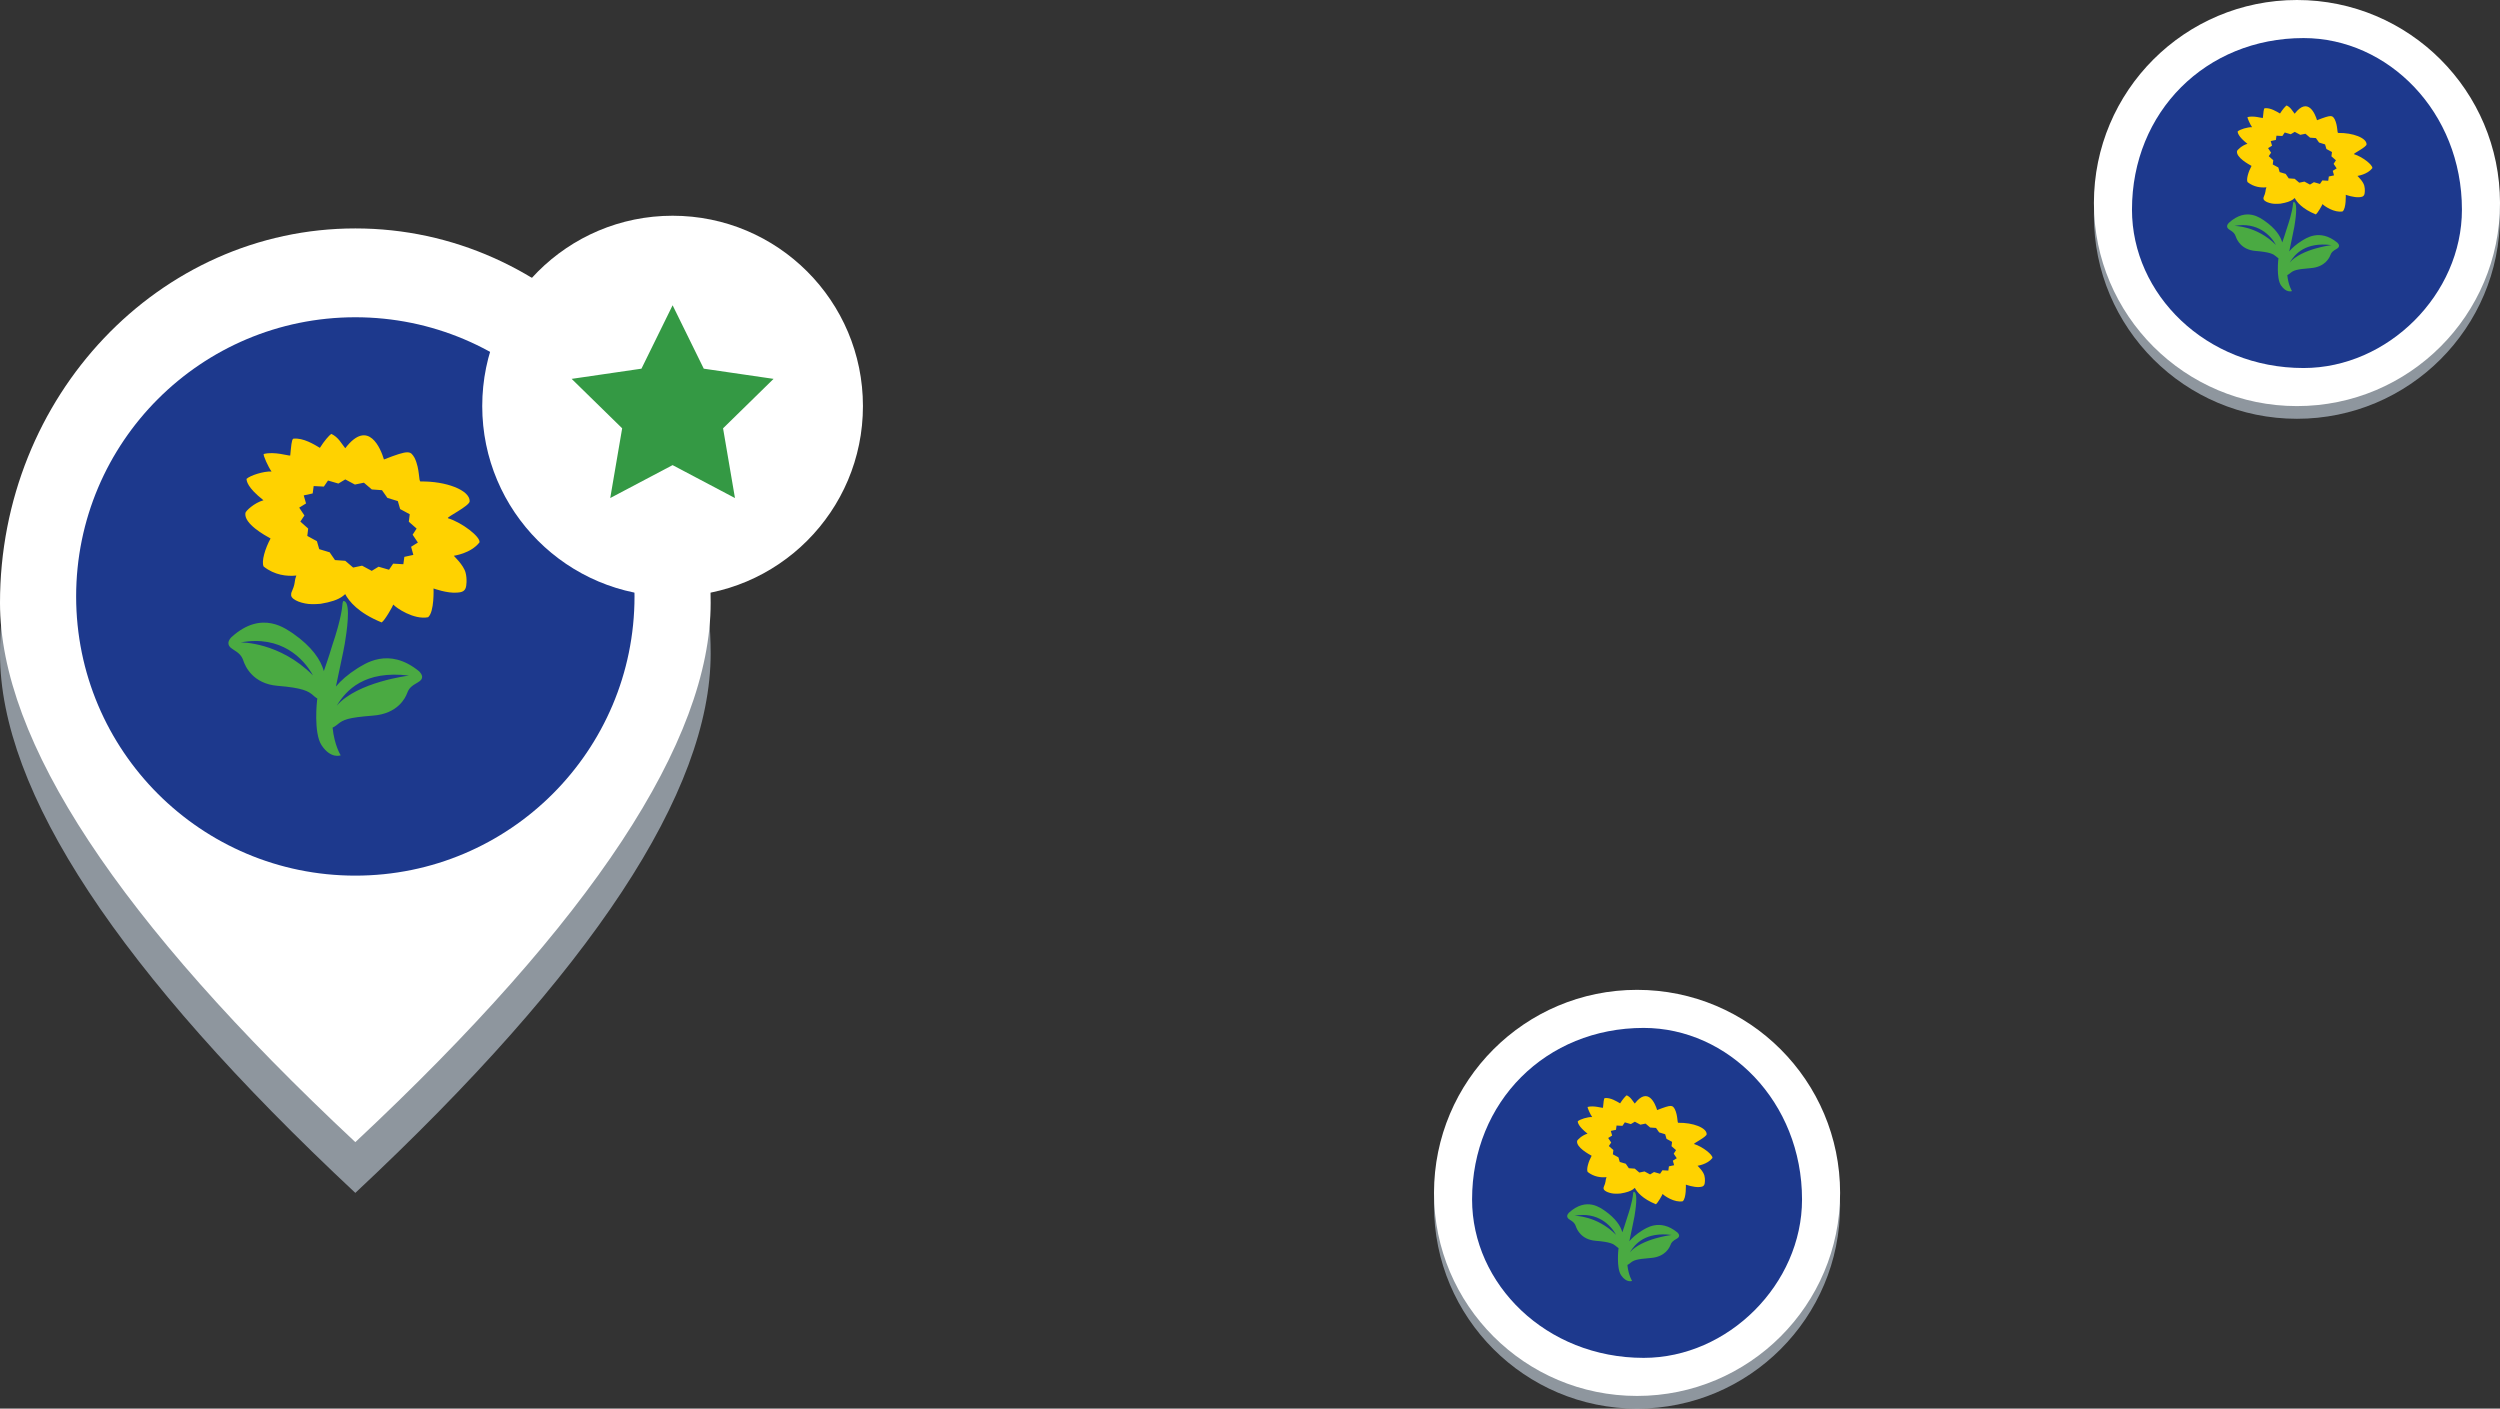
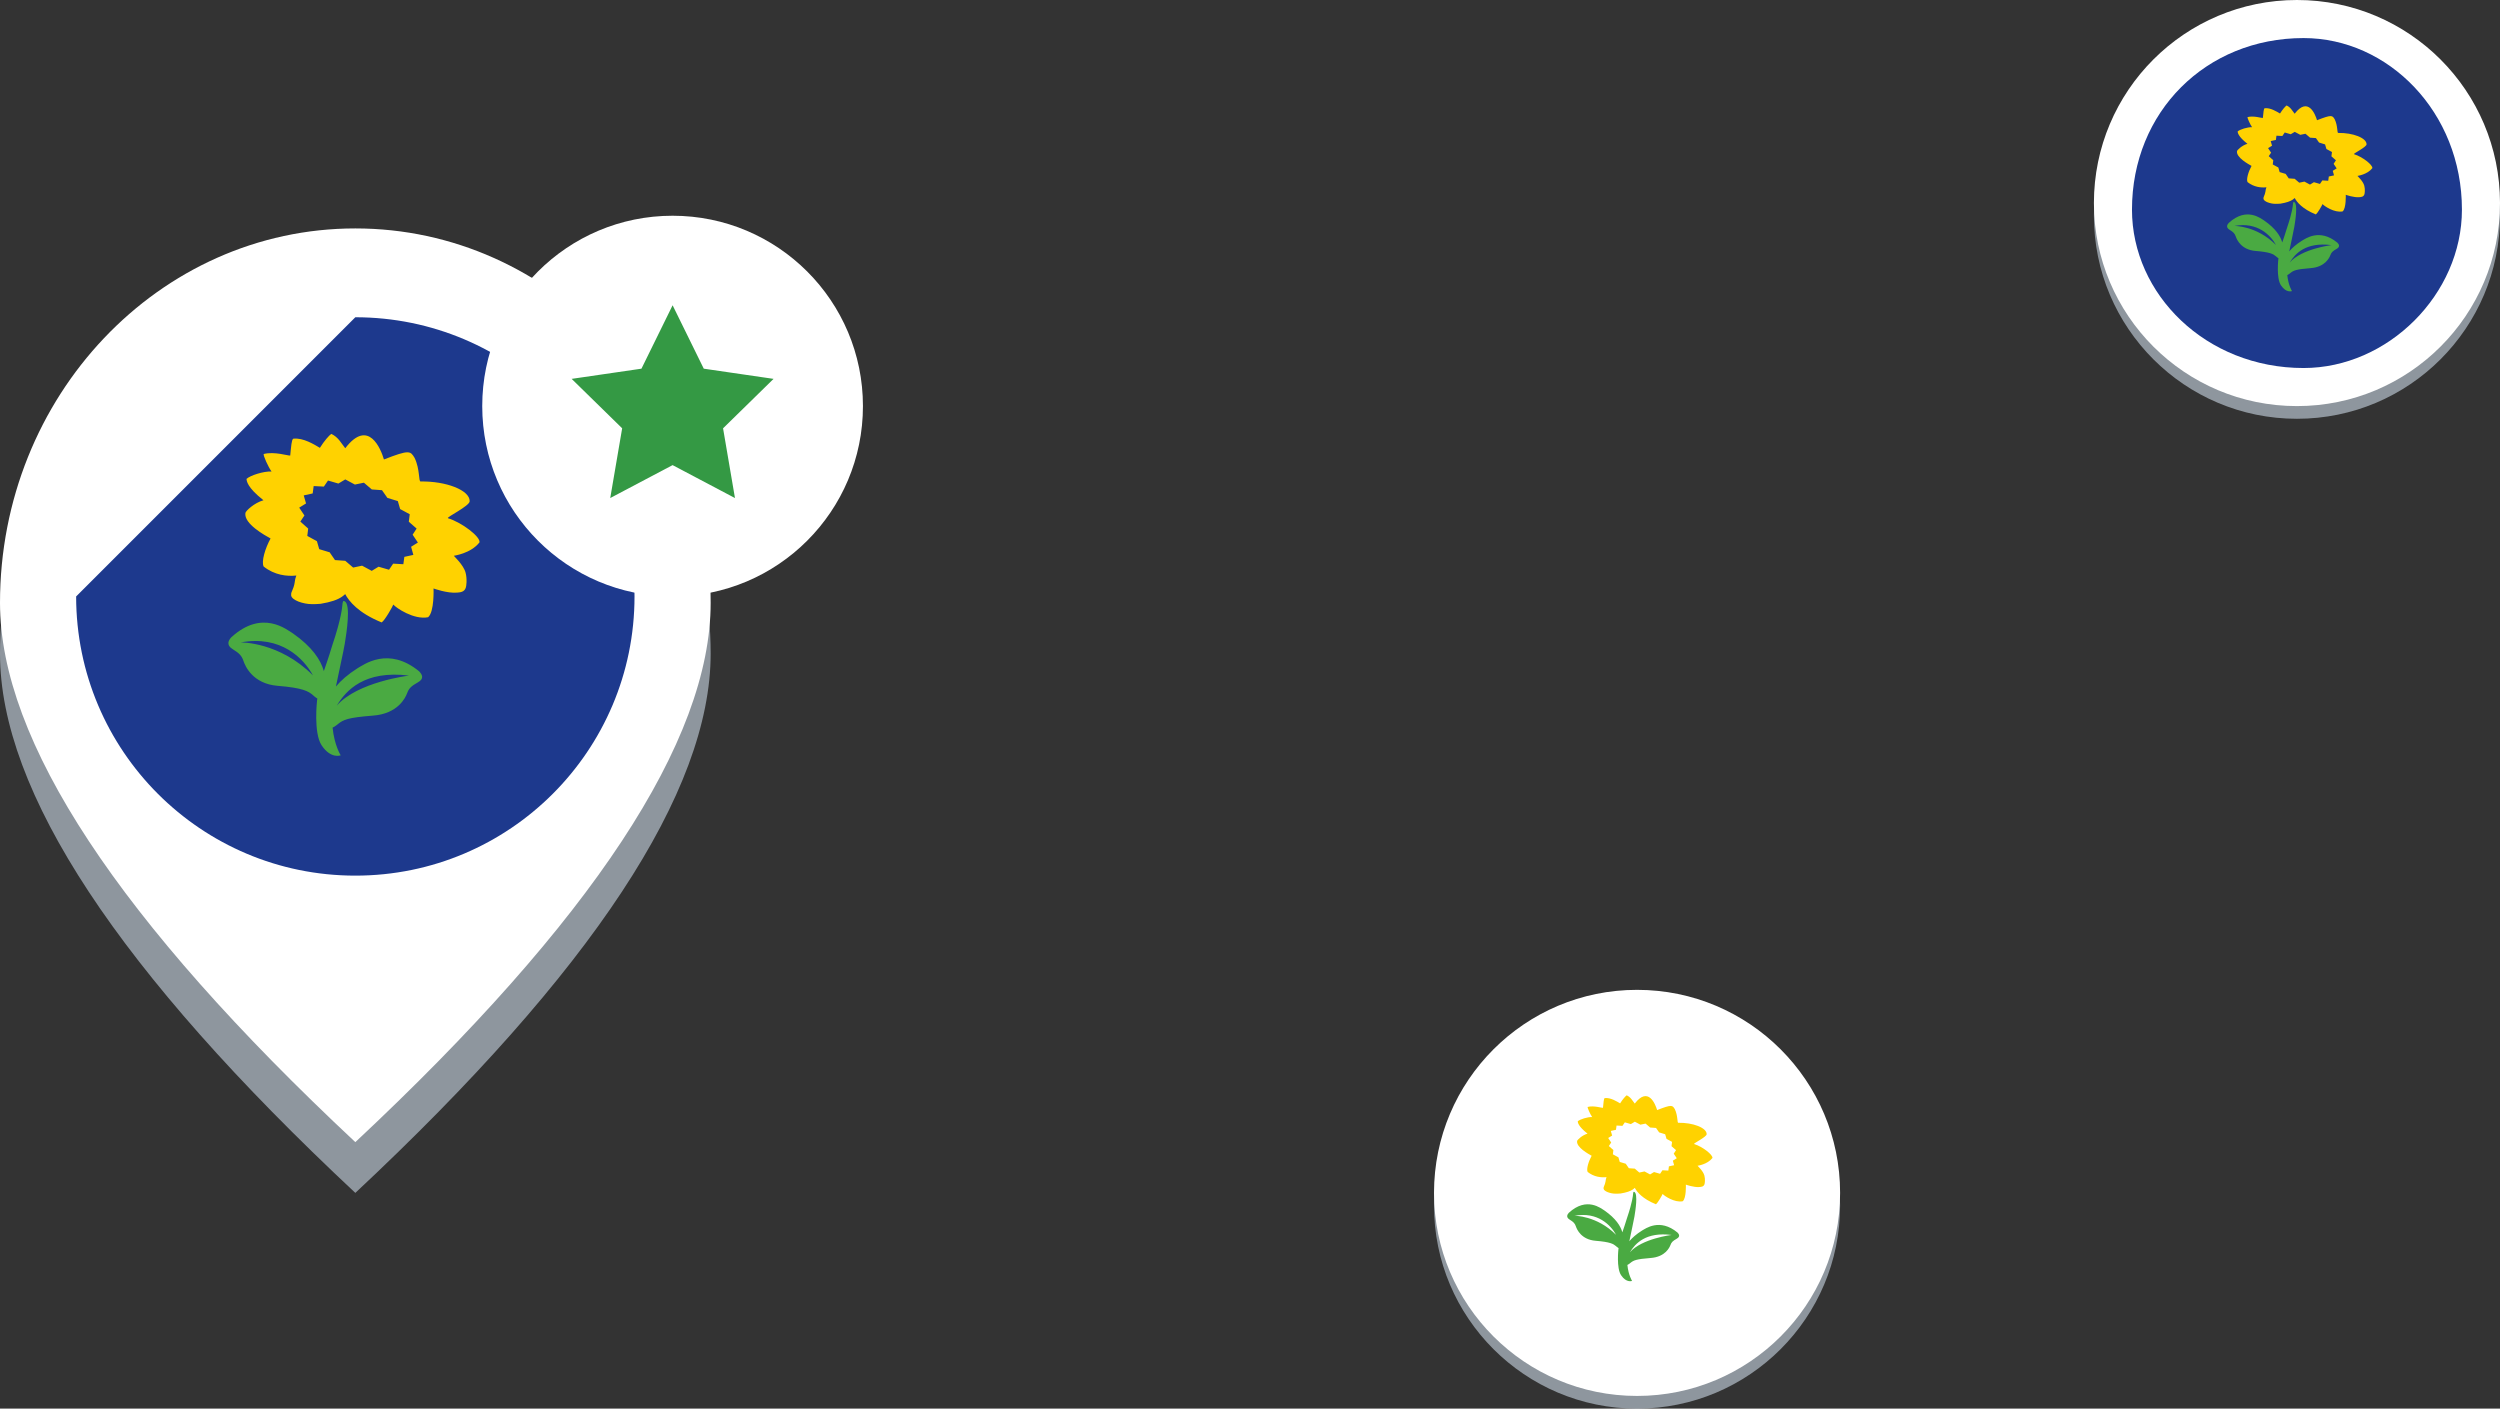
<svg xmlns="http://www.w3.org/2000/svg" width="197" height="111" viewBox="0 0 197 111">
  <rect x="0" y="0" width="197" height="111" fill="#333333" stroke="none" />
  <title>
    slide2 copy
  </title>
  <g fill="none" fill-rule="evenodd">
    <g transform="translate(165)">
      <circle fill="#CCD9E6" opacity=".6" cx="16" cy="17" r="16" />
      <circle fill="#FFF" cx="16" cy="16" r="16" />
      <path d="M16.52 3C23.18 3 29 8.82 29 16.52 29 23.18 23.18 29 16.52 29 8.82 29 3 23.18 3 16.52 3 8.82 8.82 3 16.52 3" fill="#1D398D" />
      <g fill-rule="nonzero">
        <path d="M18.916 13.82l-.406.089-.045.335-.464-.027-.188.278-.476-.138-.311.189-.44-.236-.407.087-.359-.308-.468-.032-.242-.353-.475-.143-.104-.362-.438-.239.04-.335-.357-.317.186-.278-.238-.356.311-.192-.104-.365.408-.089.045-.335.464.024.189-.276.473.138.315-.188.437.234.41-.084.359.308.464.034.245.35.476.147.105.362.437.237-.042.341.355.312-.181.279.239.358-.308.191.101.366zm1.581-1.676c-.099-.028.99-.554.988-.77.008-.506-1.087-.919-2.234-.898-.101.003-.023-.553-.275-1.074-.192-.317-.233-.383-1.395.072-.134-.455-.697-1.9-1.762-.512-.177-.212-.308-.505-.637-.652-.102.072-.317.315-.518.635-.242-.141-.756-.473-1.215-.416-.075.057-.093.335-.135.767-.088.018-.723-.198-1.209-.069-.02.075.2.572.359.797-.351-.021-.975.179-1.138.335.008.09.019.38.772.973-.424.119-.807.488-.822.578-.079.497.903 1.026 1.145 1.164-.242.44-.428 1.048-.315 1.275.498.395 1.06.455 1.489.41-.044.111-.062.21-.069.27-.002.018-.006.04-.008.06-.012.111-.078.3-.114.368-.047.096-.047.15-.044.201v.006l.002.003c.025.216.55.395.943.395.079 0 .291 0 .392-.015h.004c.479-.079.775-.185.97-.319.072-.048.117-.09.153-.123.168.317.59.856 1.661 1.29.156-.105.515-.754.529-.814.123.15.934.704 1.583.578.293-.239.248-1.311.248-1.311s.626.231 1.074.189c.13-.012.323-.018.392-.215.031-.072.07-.404-.006-.688-.091-.359-.543-.766-.537-.772.002-.006.763-.096 1.17-.61.055-.248-.789-.904-1.436-1.101z" fill="#FFD200" />
        <path d="M15.433 20.683c.422-.698 1.262-1.623 3.289-1.369 0 0-2.35.285-3.289 1.369m-4.373-2.879c1.839-.339 2.867.733 3.289 1.502-1.53-1.535-3.29-1.502-3.29-1.502m8.134 1.325c-1.415-1.171-2.538-.303-2.808-.157-.456.288-.769.569-.994.839.134-.666.347-1.599.404-1.952.077-.468.284-1.778-.004-1.931-.075-.027-.087-.036-.113.233 0 0-.031.53-.459 1.79-.174.579-.285.876-.378 1.154-.14-.497-.517-1.095-1.41-1.718-.269-.159-1.391-1.116-2.806.18-.121.13-.246.35.065.538.309.189.41.302.49.535.078.233.419 1.042 1.559 1.134 1.164.093 1.401.254 1.595.416 0 0 .107.101.21.162-.004.026-.01.053-.012.081 0 0-.172 1.484.209 2.052.422.631.867.452.867.452s-.287-.441-.37-1.26c.114-.051.245-.165.245-.165.246-.195.431-.293 1.591-.383 1.14-.084 1.482-.817 1.56-1.026.077-.213.178-.315.487-.489.311-.171.183-.371.066-.49" fill="#4AAA42" />
      </g>
    </g>
    <g transform="translate(113 78)">
      <circle fill="#CCD9E6" opacity=".6" cx="16" cy="17" r="16" />
      <circle fill="#FFF" cx="16" cy="16" r="16" />
-       <path d="M16.52 3C23.18 3 29 8.82 29 16.52 29 23.18 23.18 29 16.52 29 8.82 29 3 23.18 3 16.52 3 8.82 8.82 3 16.52 3" fill="#1D398D" />
      <g fill-rule="nonzero">
        <path d="M18.916 13.82l-.406.089-.045.335-.464-.027-.188.278-.476-.138-.311.189-.44-.236-.407.087-.359-.308-.468-.032-.242-.353-.475-.143-.104-.362-.438-.239.04-.335-.357-.317.186-.278-.238-.356.311-.192-.104-.365.408-.089.045-.335.464.024.189-.276.473.138.315-.188.437.234.41-.084.359.308.464.034.245.35.476.147.105.362.437.237-.042.341.355.312-.181.279.239.358-.308.191.101.366zm1.581-1.676c-.099-.028.99-.554.988-.77.008-.506-1.087-.919-2.234-.898-.101.003-.023-.553-.275-1.074-.192-.317-.233-.383-1.395.072-.134-.455-.697-1.9-1.762-.512-.177-.212-.308-.505-.637-.652-.102.072-.317.315-.518.635-.242-.141-.756-.473-1.215-.416-.075.057-.093.335-.135.767-.088.018-.723-.198-1.209-.069-.02.075.2.572.359.797-.351-.021-.975.179-1.138.335.008.09.019.38.772.973-.424.119-.807.488-.822.578-.079.497.903 1.026 1.145 1.164-.242.44-.428 1.048-.315 1.275.498.395 1.06.455 1.489.41-.044.111-.062.21-.069.27-.002.018-.006.04-.008.06-.012.111-.078.3-.114.368-.047.096-.047.15-.044.201v.006l.002.003c.025.216.55.395.943.395.079 0 .291 0 .392-.015h.004c.479-.079.775-.185.97-.319.072-.048.117-.09.153-.123.168.317.59.856 1.661 1.29.156-.105.515-.754.529-.814.123.15.934.704 1.583.578.293-.239.248-1.311.248-1.311s.626.231 1.074.189c.13-.012.323-.018.392-.215.031-.072.07-.404-.006-.688-.091-.359-.543-.766-.537-.772.002-.006.763-.096 1.17-.61.055-.248-.789-.904-1.436-1.101z" fill="#FFD200" />
        <path d="M15.433 20.683c.422-.698 1.262-1.623 3.289-1.369 0 0-2.35.285-3.289 1.369m-4.373-2.879c1.839-.339 2.867.733 3.289 1.502-1.53-1.535-3.29-1.502-3.29-1.502m8.134 1.325c-1.415-1.171-2.538-.303-2.808-.157-.456.288-.769.569-.994.839.134-.666.347-1.599.404-1.952.077-.468.284-1.778-.004-1.931-.075-.027-.087-.036-.113.233 0 0-.031.53-.459 1.79-.174.579-.285.876-.378 1.154-.14-.497-.517-1.095-1.41-1.718-.269-.159-1.391-1.116-2.806.18-.121.13-.246.35.065.538.309.189.41.302.49.535.078.233.419 1.042 1.559 1.134 1.164.093 1.401.254 1.595.416 0 0 .107.101.21.162-.004.026-.01.053-.012.081 0 0-.172 1.484.209 2.052.422.631.867.452.867.452s-.287-.441-.37-1.26c.114-.051.245-.165.245-.165.246-.195.431-.293 1.591-.383 1.14-.084 1.482-.817 1.56-1.026.077-.213.178-.315.487-.489.311-.171.183-.371.066-.49" fill="#4AAA42" />
      </g>
    </g>
    <g transform="translate(0 17)">
      <path d="M28 77c18.667-17.463 28-31.627 28-42.492C56 18.211 43.464 5 28 5S0 18.211 0 34.508C0 45.373 9.333 59.537 28 77z" fill="#CCD9E6" opacity=".6" />
      <path d="M28 73c18.667-17.463 28-31.627 28-42.492C56 14.211 43.464 1 28 1S0 14.211 0 30.508C0 41.373 9.333 55.537 28 73z" fill="#FFF" />
-       <path d="M28 8c12.15 0 22 9.85 22 22 0 12.15-9.85 22-22 22-12.15 0-22-9.85-22-22C6 17.85 15.85 8 28 8" fill="#1D398D" />
+       <path d="M28 8c12.15 0 22 9.85 22 22 0 12.15-9.85 22-22 22-12.15 0-22-9.85-22-22" fill="#1D398D" />
      <g fill-rule="nonzero">
        <path d="M32.564 26.727l-.702.154-.078.58-.803-.046-.326.481-.824-.239-.538.327-.761-.409-.704.149-.622-.533-.81-.057-.419-.612-.823-.249-.181-.627-.758-.415.069-.58-.617-.55.322-.482-.412-.616.538-.332-.181-.633.705-.155.078-.581.803.042.327-.478.818.239.544-.327.757.405.71-.146.622.532.803.058.424.606.824.254.182.627.756.409-.073.59.615.539-.314.482.414.621-.534.331.175.633zm2.737-2.9c-.171-.048 1.713-.958 1.71-1.332.013-.876-1.881-1.59-3.866-1.554-.175.005-.039-.958-.475-1.859-.332-.549-.403-.663-2.415.124-.232-.787-1.206-3.289-3.049-.886-.306-.367-.534-.874-1.103-1.129-.176.124-.549.545-.896 1.099-.419-.244-1.31-.819-2.103-.72-.129.098-.16.58-.234 1.327-.154.03-1.252-.342-2.094-.12-.035.13.345.99.621 1.379-.609-.037-1.688.31-1.971.58.014.155.031.658 1.335 1.684-.734.207-1.398.845-1.423 1-.137.86 1.562 1.776 1.982 2.014-.42.762-.741 1.814-.545 2.208.862.683 1.835.788 2.576.71-.077.192-.108.363-.119.467-.005.031-.011.068-.015.103-.022.192-.136.519-.198.637-.082.167-.082.259-.077.348v.01l.002.005c.042.374.951.684 1.632.684.136 0 .503 0 .678-.026h.007c.828-.138 1.341-.32 1.677-.552.124-.084.202-.157.264-.213.29.549 1.02 1.481 2.874 2.232.269-.182.891-1.305.916-1.409.213.259 1.617 1.218 2.74 1 .506-.413.43-2.268.43-2.268s1.083.399 1.859.327c.224-.021.559-.031.678-.373.053-.125.121-.699-.01-1.192-.158-.621-.941-1.326-.929-1.336.003-.01 1.32-.166 2.023-1.056.094-.429-1.367-1.565-2.486-1.905z" fill="#FFD200" />
        <path d="M26.538 38.605c.73-1.209 2.184-2.808 5.693-2.369 0 0-4.068.493-5.693 2.369M18.97 33.622c3.184-.586 4.963 1.269 5.693 2.6-2.648-2.656-5.693-2.599-5.693-2.599m14.078 2.294c-2.449-2.026-4.392-.524-4.859-.27-.789.499-1.33.985-1.72 1.453.232-1.152.601-2.767.699-3.378.134-.809.493-3.078-.006-3.341-.129-.046-.15-.061-.196.404 0 0-.053.918-.793 3.099-.3 1.003-.493 1.518-.654 1.998-.241-.86-.895-1.895-2.44-2.973-.464-.275-2.408-1.931-4.856.313-.209.226-.426.606.113.931.534.328.709.524.849.927.135.404.725 1.803 2.698 1.963 2.015.161 2.424.44 2.761.72 0 0 .184.176.363.281-.007.045-.018.092-.021.14 0 0-.297 2.568.362 3.552.731 1.092 1.501.783 1.501.783s-.497-.762-.641-2.181c.197-.088.424-.285.424-.285.426-.336.747-.506 2.754-.663 1.974-.144 2.565-1.414 2.7-1.775.134-.368.308-.545.843-.846.538-.295.316-.641.114-.848" fill="#4AAA42" />
      </g>
      <circle fill="#FFF" cx="53" cy="15" r="15" />
      <path d="M53 20.782l-4.447 2.348c-.488.258-1.093.071-1.351-.417-.103-.195-.139-.418-.101-.635l.851-4.979-3.606-3.53c-.395-.386-.402-1.02-.015-1.414.153-.157.354-.258.57-.29l4.98-.727 2.223-4.524c.244-.496.843-.7 1.339-.456.198.098.359.258.456.456l2.223 4.524 4.98.727c.546.08.925.587.845 1.134-.032.217-.134.417-.29.57l-3.606 3.53.85 4.979c.093.544-.273 1.061-.817 1.154-.217.037-.44.001-.635-.101L53 20.782z" stroke="#FFF" stroke-width="2" fill="#349944" />
    </g>
  </g>
</svg>